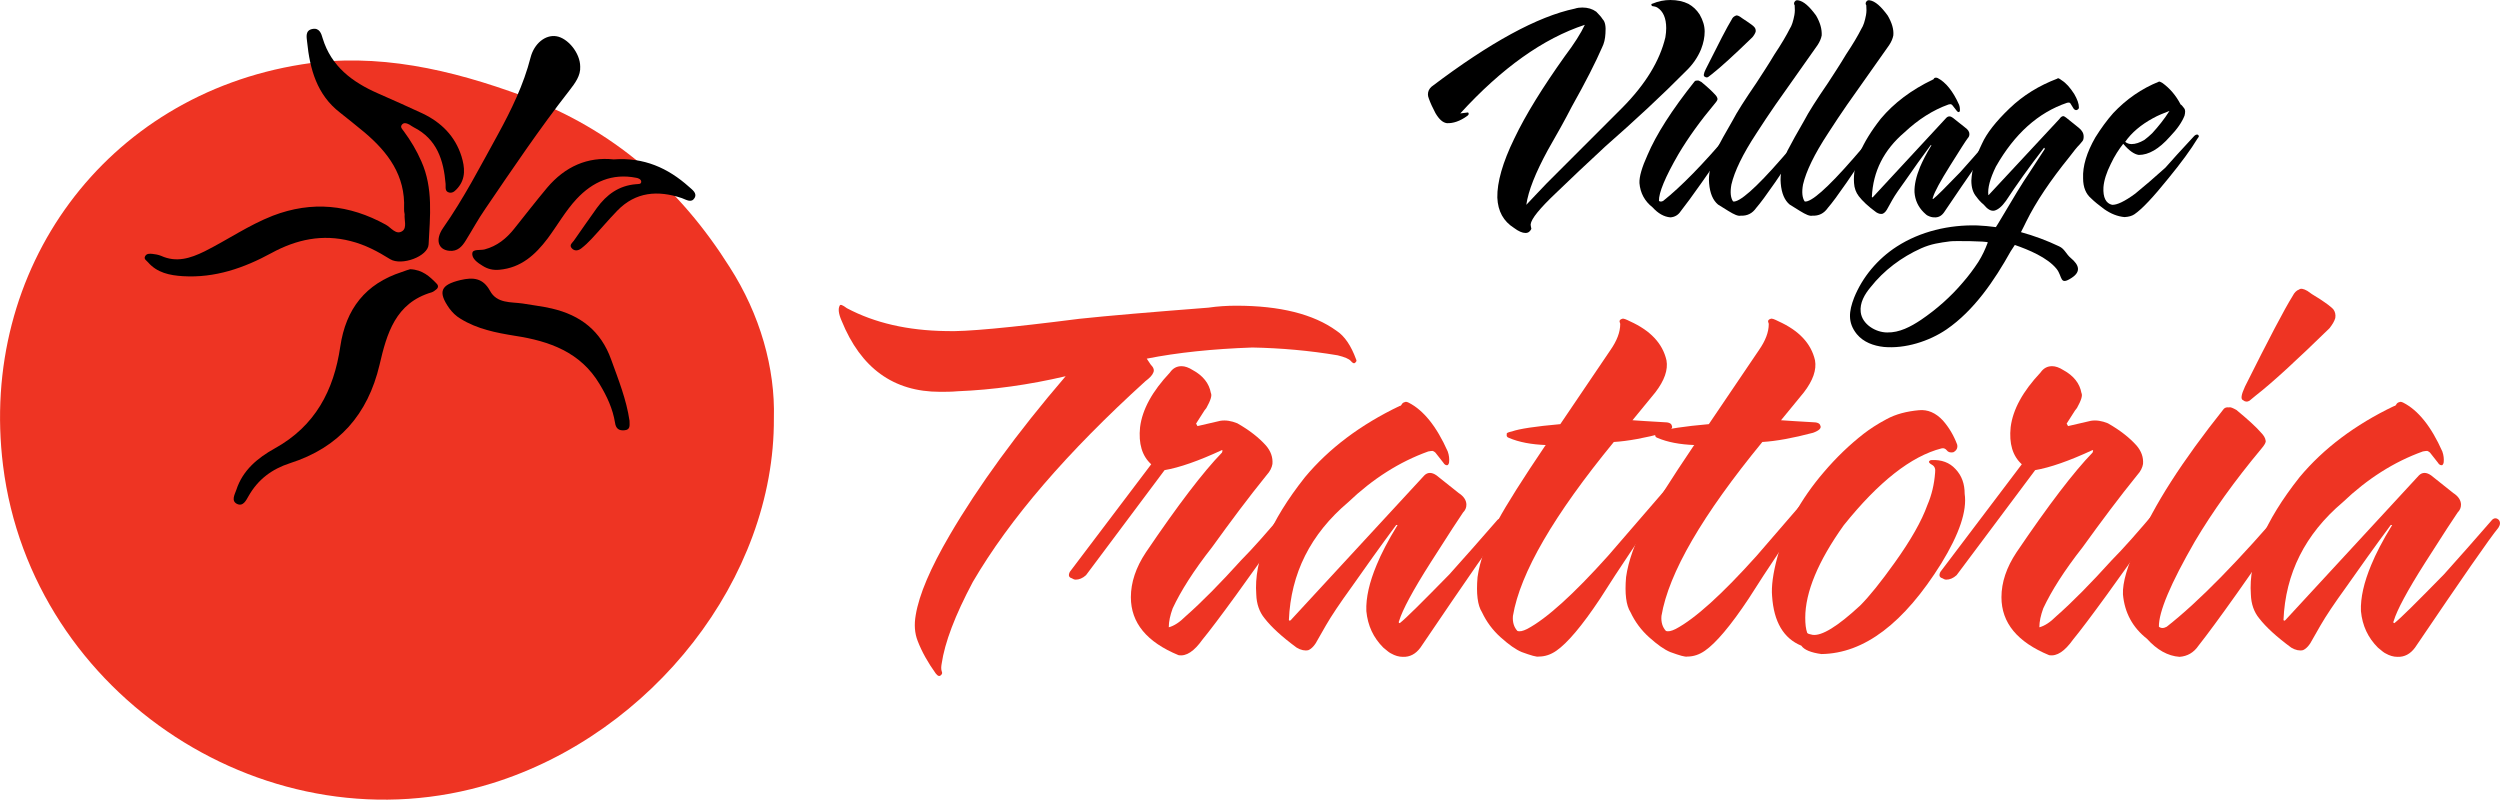
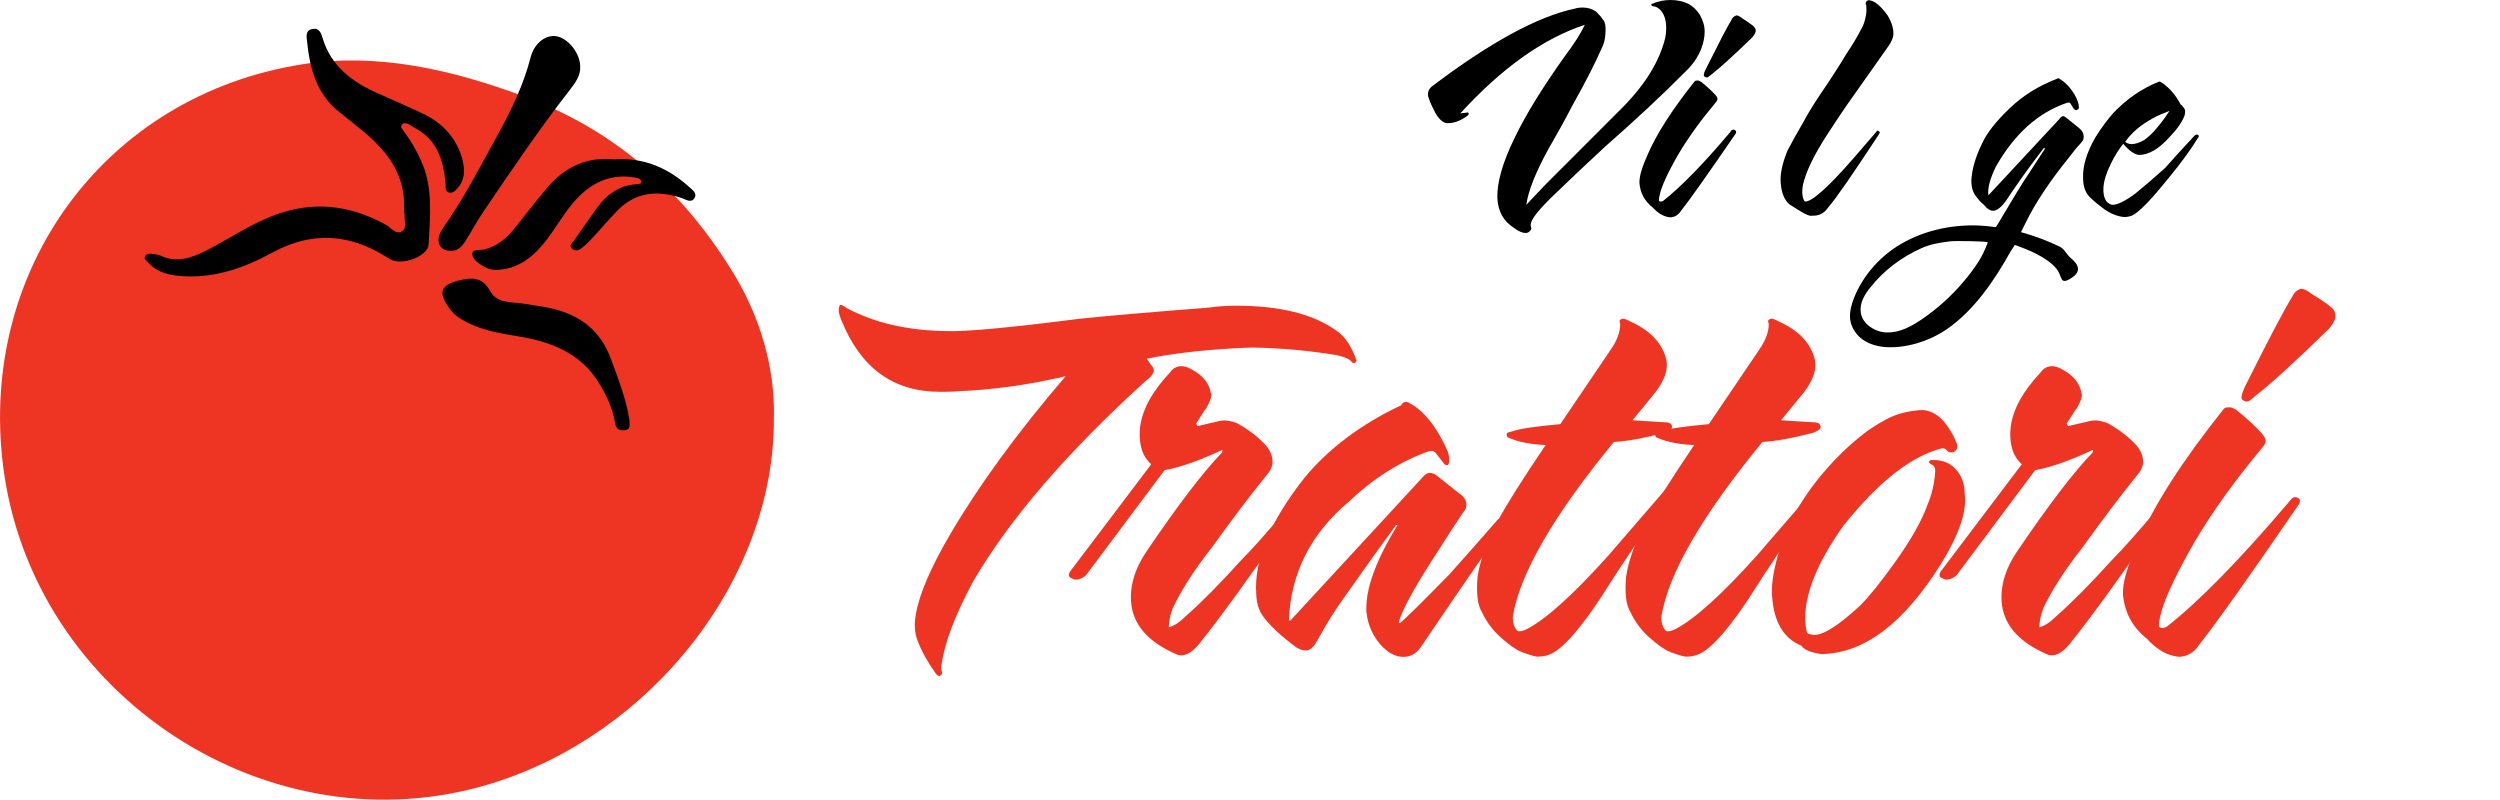
<svg xmlns="http://www.w3.org/2000/svg" version="1.1" id="Layer_1" x="0px" y="0px" viewBox="0 0 897.1 287" style="enable-background:new 0 0 897.1 287;" xml:space="preserve">
  <style type="text/css"> .st0{fill:#EE3423;} </style>
  <g id="Layer_3">
    <g>
      <path class="st0" d="M277.7,150.1c0.3,57.4-43.7,113.2-101.2,131c-79.4,24.6-165.1-31.2-175.4-114c-8.8-70.6,36.7-132.8,107.2-144 c27-4.3,53.5,1.8,79.5,11.4c32.2,11.9,56.1,32.9,74,61.3C272.8,112.9,278.2,132.2,277.7,150.1z" />
    </g>
  </g>
  <g id="Layer_2_1_">
    <g>
      <path d="M145,74.9c0.5-11.9-5.7-20.2-14.2-27.4c-2.9-2.4-5.9-4.8-8.8-7.1c-8.3-6.4-10.8-15.6-11.8-25.4c-0.2-1.8-0.7-4.1,1.9-4.6 c2.5-0.5,3.2,1.6,3.7,3.4c3.1,10.1,10.7,15.7,19.8,19.7c5.4,2.4,10.7,4.7,16,7.2c6.7,3.2,11.7,8.1,14,15.4 c1.2,3.9,1.6,7.9-1.3,11.3c-0.8,0.9-1.7,2-3.1,1.7c-1.7-0.4-1.2-2-1.3-3.1c-0.7-8.5-3.1-16.1-11.4-20.3c-0.6-0.3-1.1-0.7-1.6-1 c-1-0.5-2.1-0.9-2.8,0.2c-0.5,0.8,0.3,1.5,0.8,2.2c2.5,3.4,4.6,6.9,6.3,10.8c4.3,9.6,3.1,19.8,2.6,29.8c-0.2,4.3-9.7,7.8-13.8,5.3 c-4.5-2.8-9-5.2-14.2-6.5c-10.1-2.6-19.4-0.6-28.4,4.3c-9.9,5.4-20.3,9-31.8,8.3c-4.7-0.3-9.2-1.2-12.5-5c-0.5-0.6-1.5-1.1-1.1-2 c0.5-1.2,1.7-1.1,2.7-1s2.1,0.3,3.1,0.7c5.5,2.5,10.5,0.9,15.6-1.6c8.2-4.1,15.8-9.4,24.5-12.8c14.1-5.4,27.4-4,40.5,3.2 c1.9,1,3.7,3.9,6,2.3c1.7-1.2,0.6-4,0.8-6C145,76.1,145,75.5,145,74.9z" />
-       <path d="M147.2,96.6c4.4,0.2,7,2.6,9.5,5.2c0.7,0.7,0.6,1.5-0.2,2.1c-0.5,0.4-1,0.8-1.6,1c-13,3.8-16.1,14.8-18.7,26 c-4.2,17.8-14.6,29.7-32.1,35.3c-6.5,2.1-11.5,5.8-14.9,11.8c-0.9,1.6-2,3.9-4.2,2.8c-2.1-1.1-0.8-3.3-0.2-5 c2.3-7.1,7.7-11.5,13.8-14.9c14.5-8,21.2-20.8,23.5-36.5c2-13.6,9.1-22.6,22.1-26.8C145.4,97.1,146.6,96.8,147.2,96.6z" />
      <path d="M208.2,23.9c0.2,3.2-1.8,5.9-3.9,8.6c-10.7,13.7-20.4,28.1-30.2,42.5c-2.5,3.6-4.6,7.5-6.9,11.2c-1.4,2.3-3,4.1-6,3.8 c-4-0.4-5.1-4-2.2-8.2c7.5-10.7,13.4-22.2,19.7-33.6c4.8-8.8,9.2-17.8,11.7-27.6c1.3-5,5.3-8.2,9.2-7.6 C203.7,13.6,208.2,19,208.2,23.9z" />
      <path d="M220.2,57.2c10.9-0.8,19.5,3.1,27,9.8c1.2,1.1,3.1,2.3,2,4.1s-2.9,0.6-4.5,0c-8.6-2.9-16.6-2.3-23.2,4.5 c-3.2,3.3-6.2,6.9-9.3,10.2c-1.1,1.2-2.4,2.4-3.7,3.4c-1.1,0.8-2.4,1-3.4-0.2c-0.9-1.1,0.3-1.9,0.8-2.6c2.8-4,5.5-7.9,8.3-11.8 c3.5-4.8,7.9-8,14-8.5c0.8-0.1,1.9,0.1,1.9-0.9c0-0.8-1-1.3-1.8-1.4c-8.6-1.7-15.6,1.4-21.4,7.6c-4,4.3-6.9,9.5-10.4,14.2 c-4.4,5.8-9.5,10.5-17.3,11.2c-2.2,0.2-4.1-0.2-6-1.4c-1.8-1.1-4-2.6-3.7-4.6c0.2-1.5,2.9-0.9,4.4-1.3c4.5-1.2,7.8-3.9,10.6-7.4 c3.9-4.9,7.8-9.9,11.8-14.7C202.8,59.7,210.9,56.2,220.2,57.2z" />
      <path d="M225.9,151c0,1.6,0.4,3.2-1.8,3.4c-2,0.2-3.1-0.6-3.4-2.7c-0.8-5-2.9-9.5-5.5-13.8c-6.8-11.5-18-15.5-30.4-17.4 c-6.8-1.1-13.5-2.4-19.5-6.1c-1.7-1-3-2.3-4.1-3.8c-4.2-6-3-8.4,4-10.1c4.7-1.1,8.1-0.7,10.6,3.8c2.5,4.7,7.6,4,11.7,4.6 c3.5,0.6,7,1,10.5,1.8c10.3,2.4,17.6,8,21.3,18.3C221.9,136.2,224.8,143.4,225.9,151z" />
    </g>
  </g>
  <g id="Layer_4">
    <g>
      <path d="M611.7,11.3c0,2-0.4,4.1-1.3,6.4c-1.2,2.9-3,5.5-5.4,7.8c-8.6,8.7-18.3,17.7-28.9,27c-6.5,6-12.4,11.6-17.8,16.8 c-5.8,5.5-8.8,9.2-9,11.1c-0.1,0.1,0,0.5,0.1,1.2c0.3,0.4,0,0.9-0.6,1.5c-0.3,0.3-0.8,0.5-1.4,0.5c-1.1,0-2.5-0.6-4.1-1.8 c-3.8-2.4-5.8-6-6-10.9c-0.1-5.5,1.9-12.6,6.1-21.2c4.1-8.6,10.2-18.4,18.1-29.5c3.4-4.5,5.8-8.3,7.2-11.3 c-14.9,4.9-29.8,15.5-44.7,31.8l2.4-0.3c0.3-0.1,0.6,0,0.6,0.3c0.1,0.3-0.1,0.6-0.5,0.9c-2.6,1.9-5.1,2.7-7.3,2.6 c-1.5-0.2-2.8-1.4-4.1-3.6c-1-1.9-1.8-3.6-2.4-5.3c-0.2-0.5-0.3-1-0.3-1.4c0-1.1,0.4-2,1.3-2.8c21-15.9,38.1-25.2,51.4-28 c0.9-0.3,1.8-0.4,2.7-0.4c2,0,3.6,0.5,5,1.5c1,1,1.8,1.9,2.3,2.7c0.9,0.9,1.2,2.6,1,5.1c-0.1,2-0.5,3.6-1.2,5 c-2.3,5.3-5.9,12.4-10.9,21.3c-2.3,4.5-5.2,9.7-8.6,15.6c-4.4,8.1-7,14.6-7.7,19.6c2-2.1,4.4-4.7,7.3-7.7l27.2-27.2 c8.3-8.4,13.4-16.8,15.4-25.2c0.2-1.2,0.3-2.3,0.3-3.3c0-3.6-1.1-6.1-3.2-7.4c-0.5-0.3-1.1-0.4-1.7-0.5c-0.2,0-0.3-0.1-0.4-0.4 c-0.1-0.3,0-0.4,0.4-0.5c2.1-0.9,4.3-1.3,6.4-1.3c2.5,0,4.7,0.5,6.5,1.4c1.6,0.9,2.9,2.1,4,3.8C611.1,7.3,611.7,9.3,611.7,11.3z" />
      <path d="M622.8,48c-9.7,14.1-16.2,23.4-19.7,27.8c-0.9,1.4-2.2,2.1-3.7,2.2c-2.3-0.2-4.4-1.4-6.4-3.6c-2.8-2.2-4.4-5.1-4.7-8.7 c-0.1-2.3,0.9-5.7,2.9-10.1c3.1-7.3,8.7-16.1,16.9-26.4c0.3-0.3,0.6-0.3,1-0.3c0.3-0.1,0.7,0.1,1.4,0.5c2.2,1.8,3.8,3.3,4.9,4.5 c0.5,0.5,0.8,1,0.9,1.5c0.1,0.3-0.2,0.9-0.9,1.7c-5.2,6.2-9.6,12.3-13.1,18.2c-4.8,8.3-7.1,13.9-7,16.8c0.4,0.3,0.9,0.3,1.5,0 c6.3-5,14.3-13.1,23.9-24.5l0.6-0.8c0.3-0.3,0.8-0.4,1.3-0.1C623.1,47.1,623.1,47.5,622.8,48z M630,11.4c-0.2,0.6-0.6,1.3-1.2,2 c-6.5,6.3-11.3,10.7-14.5,13.2l-1.3,1c-0.4,0.3-0.9,0.2-1.3-0.1c-0.5-0.2-0.4-1.1,0.4-2.7c4.6-9.2,7.7-15.2,9.3-17.8 c0.3-0.7,0.8-1.1,1.3-1.3c0.3-0.3,0.9-0.2,1.7,0.3c0.3,0.3,1.2,0.8,2.5,1.7s2.2,1.5,2.6,2C629.9,10.1,630.1,10.7,630,11.4z" />
-       <path d="M653.7,12.7c-0.2,1.1-0.7,2.3-1.5,3.5l-15.1,21.4c-2.2,3.2-4.5,6.6-6.8,10.2c-5,7.6-7.9,13.7-9,18.4 c-0.5,2.7-0.3,4.8,0.6,6.1c2.2,0.4,8.1-4.7,17.5-15.5l8.2-9.5c0.2-0.5,0.5-0.6,1-0.1c0.3,0.1,0.3,0.4,0,0.9 c-9.4,14.3-15.5,23.2-18.4,26.5c-1.4,2-3.2,2.9-5.6,2.8c-0.9,0.2-2.3-0.4-4.4-1.7l-3.7-2.3c-1.8-1.5-2.9-4-3.2-7.6 c-0.3-3.2,0.5-7,2.4-11.7c1.5-2.9,3.5-6.5,6-10.8c1.6-3.1,4.5-7.6,8.6-13.6c2-3.1,4.2-6.4,6.4-10.1c2.6-3.9,4.4-7,5.5-9.2 c0.8-1.2,1.3-2.9,1.7-5c0.2-1.1,0.2-2.3,0.1-3.5c-0.3-0.4-0.3-0.9,0-1.3s0.6-0.6,1.2-0.5c2,0.3,4.1,2.2,6.5,5.5 C653.2,8.2,653.8,10.5,653.7,12.7z" />
      <path d="M679.4,12.7c-0.2,1.1-0.7,2.3-1.5,3.5l-15.1,21.4c-2.2,3.2-4.5,6.6-6.8,10.2c-5,7.6-7.9,13.7-9,18.4 c-0.5,2.7-0.3,4.8,0.6,6.1c2.2,0.4,8.1-4.7,17.5-15.5l8.2-9.5c0.2-0.5,0.5-0.6,1-0.1c0.3,0.1,0.3,0.4,0,0.9 c-9.4,14.3-15.5,23.2-18.4,26.5c-1.4,2-3.2,2.9-5.6,2.8c-0.9,0.2-2.3-0.4-4.4-1.7l-3.7-2.3c-1.8-1.5-2.9-4-3.2-7.6 c-0.3-3.2,0.5-7,2.4-11.7c1.5-2.9,3.5-6.5,6-10.8c1.6-3.1,4.5-7.6,8.6-13.6c2-3.1,4.2-6.4,6.4-10.1c2.6-3.9,4.4-7,5.5-9.2 c0.8-1.2,1.3-2.9,1.7-5c0.2-1.1,0.2-2.3,0.1-3.5c-0.3-0.4-0.3-0.9,0-1.3s0.6-0.6,1.2-0.5c2,0.3,4.1,2.2,6.5,5.5 C678.9,8.2,679.6,10.5,679.4,12.7z" />
-       <path d="M714.1,51.1c0.3,0.4,0.3,0.9-0.1,1.5c-1.6,2-7.1,9.8-16.4,23.6c-0.9,1.3-2.1,1.9-3.5,1.8c-0.8,0-1.5-0.2-2.3-0.6 c-0.3-0.1-0.8-0.5-1.5-1.2c-2-2-3.1-4.4-3.3-7.2c-0.1-2.6,0.6-5.7,2-9.1c0.9-2.1,2.2-4.7,4.1-7.8h-0.3c-3.2,4.3-6.1,8.4-8.8,12.3 c-2.3,3.2-4,5.6-5,7.4l-1.5,2.7c-0.6,1.2-1.2,1.9-1.9,2.2c-0.7,0.2-1.5,0-2.3-0.5c-2.9-2.1-5-4.1-6.3-5.8c-1-1.3-1.6-2.9-1.7-4.7 c-0.5-6.7,2.7-14.3,9.6-23.1c4.7-5.6,10.9-10.3,18.6-14c0.2,0,0.3-0.1,0.4-0.3s0.3-0.4,0.6-0.4c0.2-0.1,0.4,0,0.8,0.1 c2.9,1.5,5.5,4.7,7.7,9.6c0.3,0.8,0.3,1.5,0.3,2c0,0.3-0.1,0.5-0.3,0.6c-0.3,0.1-0.6-0.1-0.9-0.5l-1.4-1.8 c-0.1-0.2-0.3-0.3-0.6-0.5c-0.3,0-0.6,0-0.9,0.1c-5.6,2-10.9,5.4-15.8,10c-7.4,6.3-11.3,14-11.7,23.2c0.1,0.2,0.2,0.2,0.4,0 l26.3-28.4c0.7-0.7,1.5-0.7,2.4,0l4.4,3.5c1,0.7,1.5,1.5,1.5,2.3c0,0.6-0.2,1.1-0.6,1.5c-0.7,0.9-2.8,4.2-6.3,9.8 s-5.6,9.4-6.2,11.5c-0.2,0.3-0.1,0.5,0.1,0.5c1.2-0.9,4.4-4.1,9.7-9.6c3-3.3,6.1-6.9,9.5-10.8C713.3,50.7,713.7,50.7,714.1,51.1z" />
      <path d="M788.5,49.8c-2.3,3.8-5.8,8.6-10.4,14.2c-5.4,6.7-9.4,11-12.2,12.9c-0.9,0.6-2,0.9-3.5,1c-2.5-0.2-5-1.2-7.4-2.9 c-2-1.5-3.5-2.7-4.6-3.8c-1.9-1.6-2.9-4-2.9-7.2c-0.2-4.4,1.3-9.3,4.4-14.7c2-3.2,4.1-6.1,6.4-8.7c4.7-5,10.2-8.8,16.4-11.3 c0.2-0.1,0.6,0.1,1.3,0.5c2.6,1.9,4.8,4.4,6.5,7.7c0.2,0.1,0.3,0.2,0.5,0.4s0.4,0.5,0.8,1s0.4,1.4,0.1,2.6 c-0.9,2.3-2.6,4.8-5.3,7.6c-3.9,4.4-7.6,6.5-11.1,6.5c-1.6-0.2-3.5-1.5-5.6-4c-1.5,1.9-3.1,4.3-4.5,7.3c-1.5,3-2.4,5.8-2.6,8.3 c-0.2,3.7,0.9,5.8,3.1,6.3c1.7,0.1,4.5-1.2,8.3-4c3.2-2.6,6.8-5.7,10.8-9.3c2.3-2.6,5.7-6.4,10.1-11.1c0.5-0.6,1-0.9,1.5-0.8 c0.3,0.2,0.5,0.4,0.4,0.8C788.8,49.3,788.7,49.6,788.5,49.8z M778.5,39.8c-2.1,0.8-4.1,1.6-5.9,2.6c-4.4,2.4-7.7,5.2-10,8.5 c0.6,0.5,1.4,0.8,2.3,0.8c1.4,0,2.9-0.5,4.6-1.5c0.9-0.7,1.9-1.5,2.8-2.4C774.5,45.4,776.6,42.8,778.5,39.8z" />
    </g>
    <g>
      <path class="st0" d="M486.6,128.9c0.3,0.5,0.2,0.9-0.5,1.4c-0.3,0.2-0.8-0.1-1.4-0.8c-0.6-0.7-2.2-1.4-4.7-2 c-10.1-1.7-20.3-2.6-30.6-2.8c-14.2,0.5-26.8,1.8-37.9,4l1.4,2.1c1.1,1.1,1.4,2.1,0.9,3c-0.3,0.8-1.2,1.8-2.8,3 c-28,25.4-48.7,49.4-61.9,72c-6.4,12-10.1,21.8-11.2,29.4c-0.2,1.1-0.2,1.9,0,2.6c0.3,0.6,0.2,1.1-0.2,1.4 c-0.5,0.6-1.1,0.5-1.9-0.5c-2.8-3.9-5-7.8-6.5-11.7c-1.1-2.8-1.3-5.9-0.7-9.3c1.2-7.3,5.3-16.9,12.2-28.7 c10.3-17.6,24.1-36.6,41.6-57c-13.2,3.1-26.2,4.9-38.8,5.4c-2.2,0.2-4.3,0.2-6.3,0.2c-16.7,0-28.4-8.5-35.3-25.5 c-1.1-2.5-1.3-4.3-0.7-5.4c0.2-0.6,1-0.3,2.6,0.9c10,5.3,21.8,8,35.5,8.2c6.9,0.3,22.8-1.2,47.9-4.4c10.3-1.1,25.7-2.4,46.3-4 c3.4-0.5,6.8-0.7,10-0.7c15.7,0,27.7,3,36,9C482.5,120.6,484.8,124,486.6,128.9z" />
      <path class="st0" d="M464.4,184.2c-16.8,24-27.8,39.1-32.9,45.3c-3,4.2-5.8,6.1-8.6,5.6c-11.4-4.7-17.1-11.6-17.1-20.8 c0-5.3,1.8-10.7,5.4-16.1c11.5-17,20.6-28.9,27.3-35.8l0.2-0.7l-0.2-0.2c-8.4,3.9-15.3,6.3-20.6,7.2l-28.2,37.7 c-1.2,1.1-2.5,1.6-3.7,1.6c-0.5,0-0.9-0.2-1.4-0.5c-1.1-0.3-1.3-1.1-0.7-2.3l29.2-38.6c-3.3-3-4.6-7.4-4-13.3 c0.8-6.4,4.4-12.9,10.7-19.6c1.1-1.6,2.5-2.3,4.2-2.3c1.2,0,2.6,0.5,4,1.4c3.7,2,5.9,4.8,6.5,8.2c0.5,0.9-0.1,2.7-1.6,5.4 l-0.7,0.9c-1.4,2.2-2.4,3.7-3,4.7c0.2,0.3,0.3,0.6,0.5,0.9l8.2-1.9c1.9-0.3,3.9,0,6.1,0.9c4.4,2.5,7.8,5.2,10.3,8 c1.7,2,2.5,4.2,2.3,6.6c-0.2,1.2-0.8,2.6-2.1,4c-6.4,7.9-12.9,16.6-19.6,25.9c-6.6,8.4-11.2,15.7-14.1,21.9 c-0.9,2.5-1.4,4.7-1.4,6.8c1.9-0.5,3.9-1.8,6.1-4c5.8-5.1,12.4-11.8,19.9-20.1c3.9-3.9,9.5-10.2,16.8-18.9 c0.8-1.2,1.6-1.6,2.3-1.2C465.4,181.6,465.4,182.7,464.4,184.2z" />
      <path class="st0" d="M539.8,186.6c0.6,0.8,0.5,1.7-0.2,2.8c-3,3.6-12.9,17.9-29.9,43c-1.7,2.3-3.8,3.4-6.3,3.3 c-1.4,0-2.8-0.4-4.2-1.2c-0.5-0.2-1.4-0.9-2.8-2.1c-3.6-3.6-5.6-7.9-6.1-13.1c-0.2-4.8,1.1-10.4,3.7-16.6c1.6-3.9,4-8.6,7.5-14.3 H501c-5.8,7.8-11.1,15.3-16.1,22.4c-4.2,5.8-7.2,10.3-9.1,13.6l-2.8,4.9c-1.1,2.2-2.3,3.5-3.5,4c-1.2,0.3-2.7,0-4.2-0.9 c-5.3-3.9-9.1-7.4-11.5-10.5c-1.9-2.3-2.9-5.2-3-8.6c-0.9-12.2,4.9-26.2,17.5-42.1c8.6-10.3,19.9-18.8,33.9-25.5 c0.3,0,0.6-0.2,0.8-0.6s0.6-0.7,1.1-0.8c0.3-0.2,0.8-0.1,1.4,0.2c5.3,2.7,10,8.5,14,17.5c0.5,1.4,0.6,2.7,0.5,3.7 c0,0.5-0.2,0.9-0.5,1.2c-0.6,0.2-1.2-0.2-1.6-0.9l-2.6-3.3c-0.2-0.3-0.5-0.6-1.2-0.9c-0.5,0-1,0.1-1.6,0.2 c-10.3,3.7-19.9,9.8-28.7,18.2c-13.6,11.5-20.6,25.6-21.3,42.3c0.2,0.3,0.4,0.3,0.7,0l47.9-51.9c1.2-1.2,2.7-1.2,4.4,0l7.9,6.3 c1.9,1.2,2.8,2.7,2.8,4.2c0,1.1-0.4,2-1.2,2.8c-1.2,1.7-5.1,7.7-11.6,17.9c-6.5,10.2-10.2,17.2-11.3,20.9 c-0.3,0.6-0.2,0.9,0.2,0.9c2.2-1.7,8.1-7.6,17.8-17.5c5.5-6.1,11.2-12.6,17.3-19.6C538.3,185.8,539.1,185.8,539.8,186.6z" />
      <path class="st0" d="M599.9,152.7c0.5,0.9-0.4,1.8-2.6,2.6c-7.2,1.9-13.2,3-18.2,3.3c-21.5,26.2-33.6,47-36.2,62.4 c-0.2,2.3,0.4,4.1,1.6,5.4c0.8,0.3,1.9,0.1,3.5-0.7c7-3.7,16.7-12.5,29-26.2l21-24.3c0.6-0.6,1.2-0.7,1.9-0.2 c0.5,0.5,0.4,1.1-0.2,1.9c-10.3,14.6-18.8,27.3-25.5,37.9c-6.5,9.8-11.8,16-15.7,18.7c-2,1.4-4.1,2.1-6.3,2.1 c-0.8,0.2-2.8-0.4-6.1-1.6c-2.2-0.9-4.7-2.7-7.6-5.3s-5.1-5.6-6.7-9c-1.6-2.5-2.1-6.7-1.6-12.6c0.8-5.8,3.2-12.5,7.2-20.1 c3.3-6.1,9-15.1,17.1-27.1l0.2-0.2c-5.1-0.2-9.6-1-13.3-2.6c-0.6-0.2-0.9-0.6-0.7-1.4c-0.2-0.3,0.5-0.6,1.9-0.9 c2.5-0.9,8.3-1.8,17.3-2.6c4-5.9,10-14.8,18-26.6c2.3-3.3,3.5-6.4,3.5-9.3c0-0.3-0.1-0.5-0.2-0.7c-0.2-0.6,0.2-1,0.9-1.2 c0.5-0.2,1.4,0.2,2.8,0.9c7.3,3.3,11.7,7.9,13.1,14c0.6,3.4-0.7,7.2-4,11.5l-8.2,10c2.5,0.2,6.2,0.4,11.2,0.7 C598.8,151.5,599.7,151.9,599.9,152.7z" />
      <path class="st0" d="M653.2,152.7c0.5,0.9-0.4,1.8-2.6,2.6c-7.2,1.9-13.2,3-18.2,3.3c-21.5,26.2-33.6,47-36.2,62.4 c-0.2,2.3,0.4,4.1,1.6,5.4c0.8,0.3,1.9,0.1,3.5-0.7c7-3.7,16.7-12.5,29-26.2l21-24.3c0.6-0.6,1.2-0.7,1.9-0.2 c0.5,0.5,0.4,1.1-0.2,1.9c-10.3,14.6-18.8,27.3-25.5,37.9c-6.5,9.8-11.8,16-15.7,18.7c-2,1.4-4.1,2.1-6.3,2.1 c-0.8,0.2-2.8-0.4-6.1-1.6c-2.2-0.9-4.7-2.7-7.6-5.3s-5.1-5.6-6.7-9c-1.6-2.5-2.1-6.7-1.6-12.6c0.8-5.8,3.2-12.5,7.2-20.1 c3.3-6.1,9-15.1,17.1-27.1l0.2-0.2c-5.1-0.2-9.6-1-13.3-2.6c-0.6-0.2-0.9-0.6-0.7-1.4c-0.2-0.3,0.5-0.6,1.9-0.9 c2.5-0.9,8.3-1.8,17.3-2.6c4-5.9,10-14.8,18-26.6c2.3-3.3,3.5-6.4,3.5-9.3c0-0.3-0.1-0.5-0.2-0.7c-0.2-0.6,0.2-1,0.9-1.2 c0.5-0.2,1.4,0.2,2.8,0.9c7.3,3.3,11.7,7.9,13.1,14c0.6,3.4-0.7,7.2-4,11.5l-8.2,10c2.5,0.2,6.2,0.4,11.2,0.7 C652.1,151.5,653,151.9,653.2,152.7z" />
      <path class="st0" d="M705,177.2c0.9,6.1-1.9,14.4-8.4,25c-13.4,21.5-27.7,32.3-43,32.5c-3.7-0.5-6.2-1.5-7.2-3 c-6.4-2.6-9.9-8.6-10.5-17.8c-0.3-3.4,0.3-8.1,1.9-14c2.8-10.6,8.3-20.7,16.6-30.4c4.5-5.3,9.3-9.9,14.3-13.8 c2.2-1.7,4.9-3.5,8.3-5.3c3.3-1.8,7.2-2.8,11.6-3.2c3.1-0.3,6,0.9,8.6,3.7c2.2,2.5,3.9,5.4,5.1,8.6c0.3,1.2-0.2,2.2-1.4,2.8 c-1.1,0.2-1.9-0.1-2.3-0.7c-0.5-0.6-1.1-0.9-1.9-0.7c-10.9,2.8-22.6,12-35.1,27.6c-9.2,12.9-13.8,24-13.8,33.2 c0,2.2,0.2,4,0.7,5.4c0.2,0.3,0.8,0.5,1.9,0.7c3.3,0.5,9-3,17.1-10.5c3.3-3.3,7.4-8.4,12.4-15.4c5.8-8.1,9.7-15,11.7-20.6 c1.6-3.7,2.5-7.6,2.8-11.7c0.2-1.4-0.2-2.3-1.1-2.8s-1.2-0.9-1.1-1.2c0.2-0.3,0.5-0.5,0.9-0.5c3.6-0.2,6.5,0.9,8.6,3.2 C704,170.7,705,173.7,705,177.2z" />
      <path class="st0" d="M776.8,184.2c-16.8,24-27.8,39.1-32.9,45.3c-3,4.2-5.8,6.1-8.6,5.6c-11.4-4.7-17.1-11.6-17.1-20.8 c0-5.3,1.8-10.7,5.4-16.1c11.5-17,20.6-28.9,27.3-35.8l0.2-0.7l-0.2-0.2c-8.4,3.9-15.3,6.3-20.6,7.2l-28.2,37.7 c-1.2,1.1-2.5,1.6-3.7,1.6c-0.5,0-0.9-0.2-1.4-0.5c-1.1-0.3-1.3-1.1-0.7-2.3l29.2-38.6c-3.3-3-4.6-7.4-4-13.3 c0.8-6.4,4.4-12.9,10.7-19.6c1.1-1.6,2.5-2.3,4.2-2.3c1.2,0,2.6,0.5,4,1.4c3.7,2,5.9,4.8,6.5,8.2c0.5,0.9-0.1,2.7-1.6,5.4 l-0.7,0.9c-1.4,2.2-2.4,3.7-3,4.7c0.2,0.3,0.3,0.6,0.5,0.9l8.2-1.9c1.9-0.3,3.9,0,6.1,0.9c4.4,2.5,7.8,5.2,10.3,8 c1.7,2,2.5,4.2,2.3,6.6c-0.2,1.2-0.8,2.6-2.1,4c-6.4,7.9-12.9,16.6-19.6,25.9c-6.6,8.4-11.2,15.7-14.1,21.9 c-0.9,2.5-1.4,4.7-1.4,6.8c1.9-0.5,3.9-1.8,6.1-4c5.8-5.1,12.4-11.8,19.9-20.1c3.9-3.9,9.5-10.2,16.8-18.9 c0.8-1.2,1.6-1.6,2.3-1.2C777.9,181.6,777.9,182.7,776.8,184.2z" />
      <path class="st0" d="M824.9,181c-17.6,25.7-29.6,42.6-36,50.7c-1.7,2.5-4,3.8-6.8,4c-4.2-0.3-8.1-2.5-11.7-6.5 c-5.1-4-8-9.3-8.6-15.9c-0.2-4.2,1.6-10.4,5.4-18.5c5.6-13.4,15.9-29.4,30.8-48.1c0.5-0.5,1.1-0.6,1.9-0.5 c0.5-0.2,1.3,0.2,2.6,0.9c4,3.3,7,6,8.9,8.2c0.9,0.9,1.5,1.9,1.6,2.8c0.2,0.6-0.4,1.6-1.6,3c-9.5,11.4-17.4,22.4-23.8,33.2 c-8.7,15.1-13,25.3-12.9,30.6c0.8,0.6,1.7,0.6,2.8,0c11.5-9,26.1-23.9,43.7-44.6l1.2-1.4c0.6-0.6,1.4-0.7,2.3-0.2 C825.5,179.3,825.5,180,824.9,181z M838,114.1c-0.3,1.1-1,2.3-2.1,3.7c-11.8,11.5-20.6,19.6-26.4,24.1l-2.3,1.9 c-0.8,0.5-1.6,0.4-2.3-0.2c-0.9-0.3-0.7-1.9,0.7-4.9c8.4-16.8,14.1-27.7,17.1-32.5c0.6-1.2,1.4-2,2.3-2.3c0.6-0.5,1.6-0.3,3,0.5 c0.6,0.5,2.1,1.5,4.6,3c2.4,1.6,4,2.8,4.7,3.6C837.9,111.8,838.2,112.9,838,114.1z" />
-       <path class="st0" d="M896.7,186.6c0.6,0.8,0.5,1.7-0.2,2.8c-3,3.6-12.9,17.9-29.9,43c-1.7,2.3-3.8,3.4-6.3,3.3 c-1.4,0-2.8-0.4-4.2-1.2c-0.5-0.2-1.4-0.9-2.8-2.1c-3.6-3.6-5.6-7.9-6.1-13.1c-0.2-4.8,1.1-10.4,3.7-16.6c1.6-3.9,4-8.6,7.5-14.3 h-0.5c-5.8,7.8-11.1,15.3-16.1,22.4c-4.2,5.8-7.2,10.3-9.1,13.6l-2.8,4.9c-1.1,2.2-2.3,3.5-3.5,4c-1.2,0.3-2.7,0-4.2-0.9 c-5.3-3.9-9.1-7.4-11.5-10.5c-1.9-2.3-2.9-5.2-3-8.6c-0.9-12.2,4.9-26.2,17.5-42.1c8.6-10.3,19.9-18.8,33.9-25.5 c0.3,0,0.6-0.2,0.8-0.6c0.2-0.4,0.6-0.7,1.1-0.8c0.3-0.2,0.8-0.1,1.4,0.2c5.3,2.7,10,8.5,14,17.5c0.5,1.4,0.6,2.7,0.5,3.7 c0,0.5-0.2,0.9-0.5,1.2c-0.6,0.2-1.2-0.2-1.6-0.9l-2.6-3.3c-0.2-0.3-0.5-0.6-1.2-0.9c-0.5,0-1,0.1-1.6,0.2 c-10.3,3.7-19.9,9.8-28.7,18.2c-13.6,11.5-20.6,25.6-21.3,42.3c0.2,0.3,0.4,0.3,0.7,0l47.9-51.9c1.2-1.2,2.7-1.2,4.4,0l7.9,6.3 c1.9,1.2,2.8,2.7,2.8,4.2c0,1.1-0.4,2-1.2,2.8c-1.2,1.7-5.1,7.7-11.6,17.9c-6.5,10.2-10.2,17.2-11.3,20.9 c-0.3,0.6-0.2,0.9,0.2,0.9c2.2-1.7,8.1-7.6,17.8-17.5c5.5-6.1,11.2-12.6,17.3-19.6C895.1,185.8,895.9,185.8,896.7,186.6z" />
    </g>
    <path d="M746,45.9l-4.6-3.7c-0.5-0.4-0.9-0.6-1.2-0.5c-0.4,0.1-0.8,0.4-1.2,1L713.6,70h-0.1c-0.3-2.5,0.6-5.9,2.7-10.2 c6.7-11.8,15.2-19.4,25.5-22.9c0.7-0.2,1.1-0.1,1.3,0.3l0.8,1.3c0.4,0.8,0.9,1.1,1.4,1c0.5-0.2,0.8-0.5,0.8-0.9 c0-1.4-0.6-3-1.7-4.9c-1.5-2.3-2.9-3.9-4.5-4.9c-0.9-0.7-1.4-0.9-1.5-0.6c-6.6,2.5-12.3,6-17.2,10.7c-4.9,4.7-8.2,8.9-9.9,12.7 c-2.3,4.7-3.6,9.1-3.8,13.2c0,2.5,0.6,4.4,1.8,5.8c0.8,1.1,1.6,2,2.6,2.8c1.4,1.7,2.6,2.4,3.8,2.2c1.3-0.3,2.7-1.4,4.2-3.5 c3.7-5.6,8.2-12,13.7-19.1l0.3,0.4l-5.6,8.6c-2.4,3.5-5.8,9.1-10.4,16.9c-0.5,0.9-1.1,1.8-1.6,2.6c-2.2-0.3-4.4-0.5-6.6-0.6 c-10.1-0.3-20.5,2.1-29,7.6c-6.8,4.4-12.3,10.9-15.3,18.4c-1.8,4.7-2.4,8.8,1,13c2.4,2.9,6,4.2,9.7,4.6c7.6,0.7,16.2-2,22.5-6.3 c9.9-6.8,17.2-17.6,23-28l1.5-2.3c4.9,1.7,11.7,4.5,15,8.6c2.2,2.8,1,6.1,5.4,3.2c3.4-2.2,2.7-4.6-0.3-7.1 c-1.7-1.4-2.2-3.3-4.2-4.2c-4.4-2.1-9-3.8-13.7-5.1c0.7-1.3,1.3-2.6,1.9-3.8c3.5-7.1,8.7-14.8,15.5-23.2c1.5-2,2.7-3.5,3.7-4.5 c0.3-0.4,0.7-0.8,1-1.2s0.4-0.9,0.4-1.6C747.7,47.8,747.1,46.8,746,45.9z M709.9,94c-1.7,2.6-3.5,5-5.5,7.3 c-4.4,5.2-9.5,9.7-15.1,13.5c-3.6,2.4-7.7,4.6-12.1,4.5c-4.1,0-9-2.9-9.5-7.3c-0.4-3.3,1.4-6.4,3.5-8.9c4.8-6.1,11.1-10.8,18.2-14 c3.6-1.6,6.6-2,10.4-2.5c1.1-0.2,13.6-0.1,13.5,0.4C712.3,89.6,711.4,91.6,709.9,94z" />
  </g>
</svg>